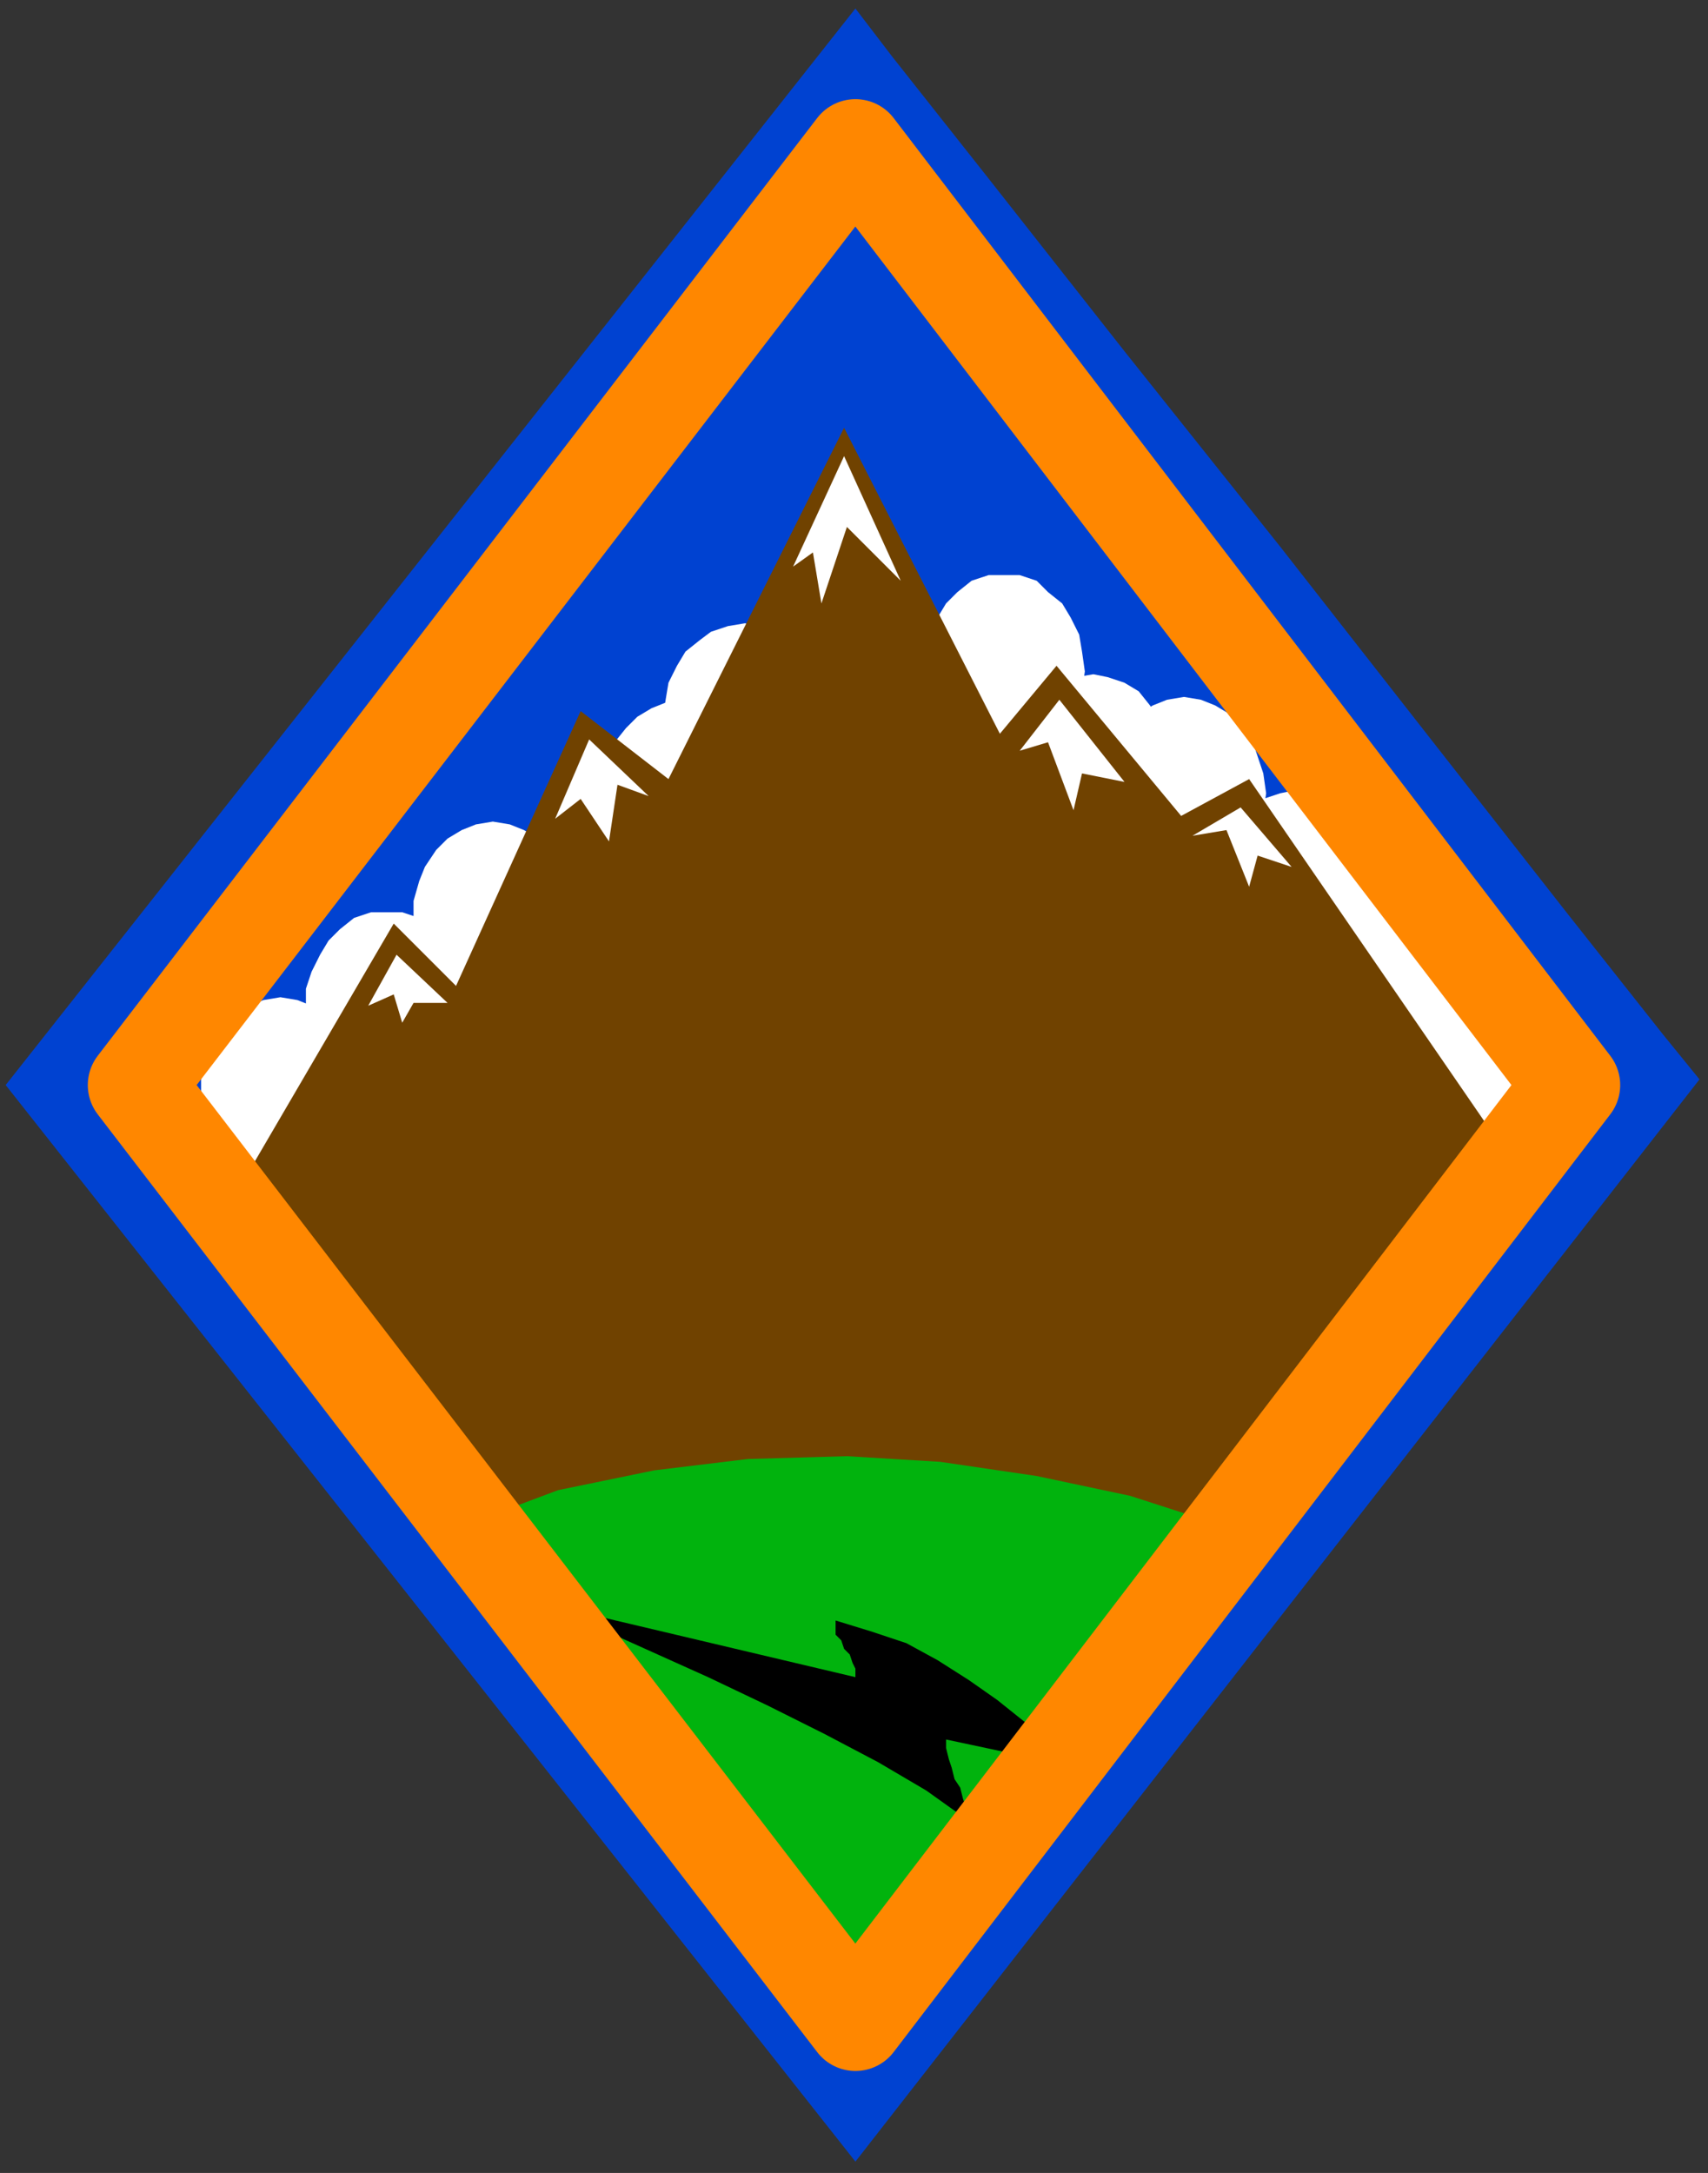
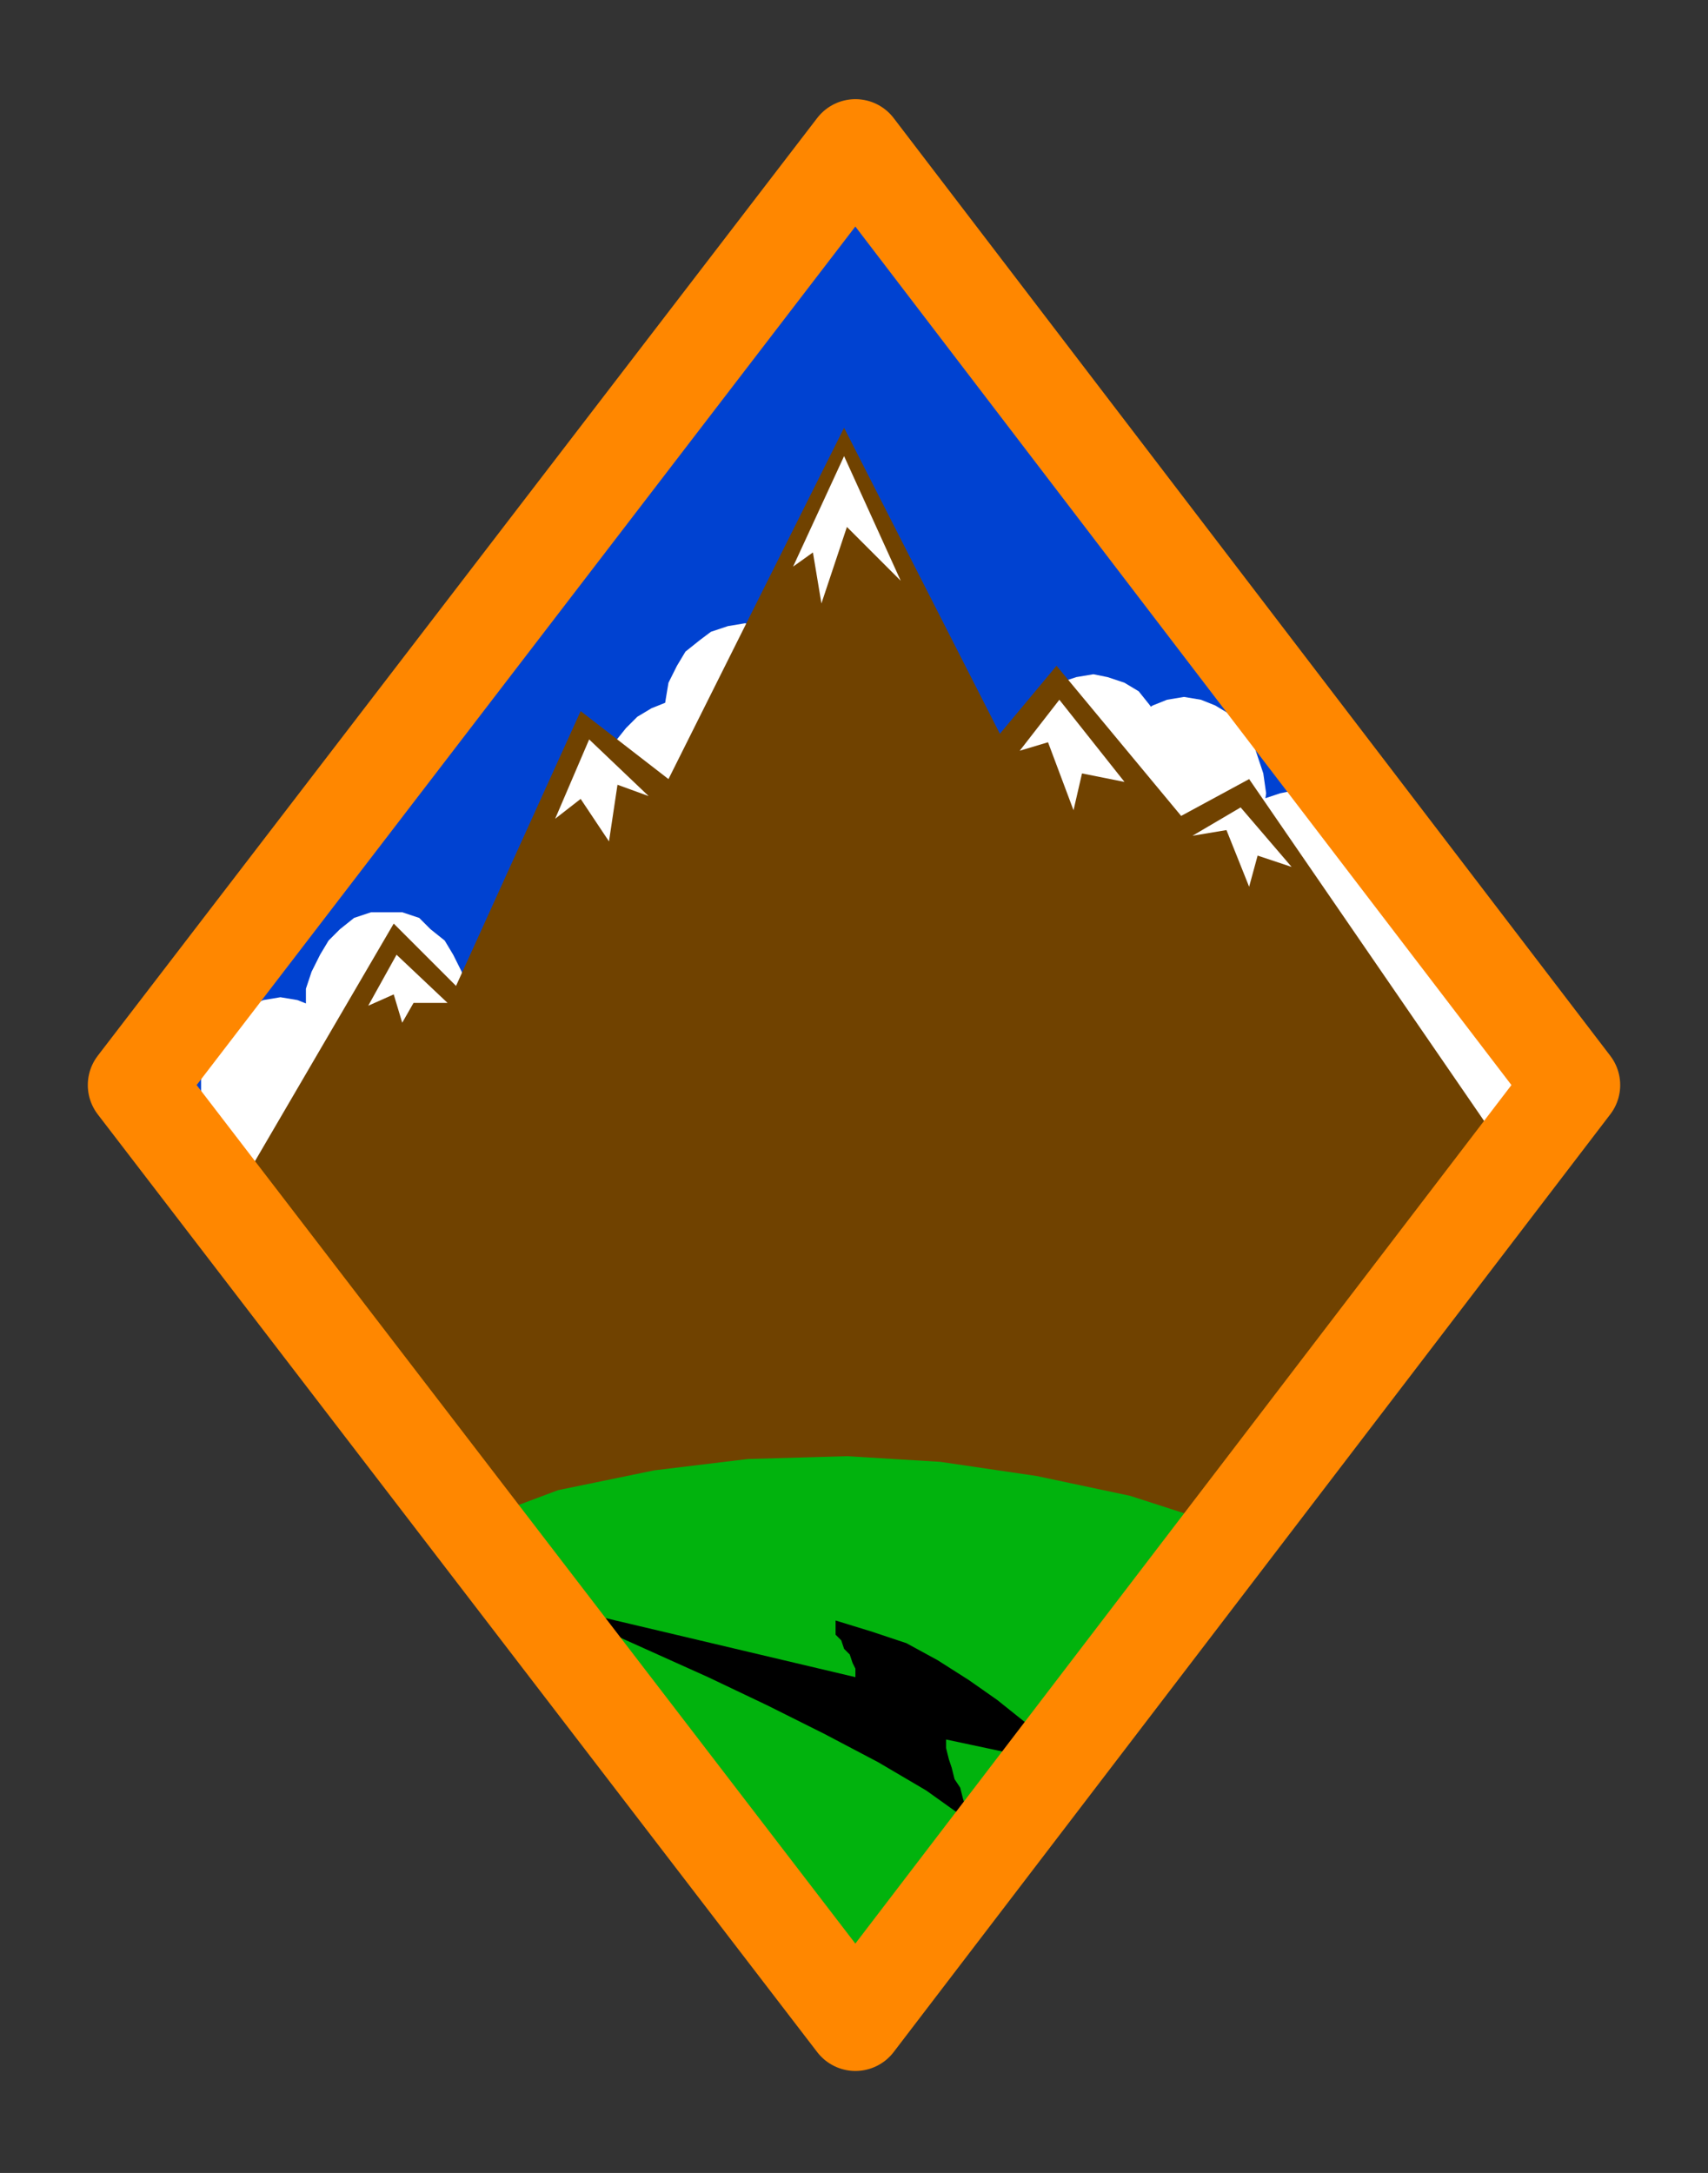
<svg xmlns="http://www.w3.org/2000/svg" xmlns:ns1="http://sodipodi.sourceforge.net/DTD/sodipodi-0.dtd" xmlns:ns2="http://www.inkscape.org/namespaces/inkscape" version="1.0" width="159.544mm" height="202.935mm" id="svg51" ns1:docname="BCKMC111.WMF">
  <rect width="100%" height="100%" fill="#333333" stroke="none" />
  <ns1:namedview pagecolor="#ffffff" bordercolor="#666666" borderopacity="1" objecttolerance="10" gridtolerance="10" guidetolerance="10" ns2:pageopacity="0" ns2:pageshadow="2" ns2:window-width="640" ns2:window-height="480" id="namedview53" />
  <defs id="defs3">
    <pattern id="WMFhbasepattern" patternUnits="userSpaceOnUse" width="6" height="6" x="0" y="0" />
  </defs>
  <path style="fill:none;stroke:none;" d="  M 0,0   L 602,0   L 602,766   L 0,766   z " id="path5" />
-   <path style="fill:#0042d1;fill-rule:evenodd;fill-opacity:1;stroke:none;" d="  M 302,3   L 2,383   L 302,763   L 600,381   L 587,365   L 553,322   L 506,262   L 452,193   L 397,124   L 349,63   L 315,20   L 302,3  z " id="path7" />
  <path style="fill:#0042d1;fill-rule:evenodd;fill-opacity:1;stroke:none;" d="  M 300,58   L 53,379   L 91,438   L 551,392   L 540,378   L 512,340   L 473,288   L 427,227   L 381,166   L 341,112   L 312,74   L 300,58  z " id="path9" />
  <path style="fill:#ffffff;fill-rule:evenodd;fill-opacity:1;stroke:none;" d="  M 99,352   L 105,353   L 110,355   L 115,358   L 119,362   L 123,367   L 126,373   L 127,380   L 128,386   L 127,393   L 126,400   L 123,405   L 119,411   L 115,415   L 110,418   L 105,420   L 99,421   L 93,420   L 88,418   L 83,415   L 79,411   L 75,405   L 73,400   L 71,393   L 71,386   L 71,380   L 73,373   L 75,367   L 79,362   L 83,358   L 88,355   L 93,353   L 99,352  z " id="path11" />
-   <path style="fill:#ffffff;fill-rule:evenodd;fill-opacity:1;stroke:none;" d="  M 174,290   L 180,291   L 185,293   L 190,296   L 194,300   L 198,306   L 201,311   L 202,318   L 203,325   L 202,332   L 201,338   L 198,344   L 194,349   L 190,353   L 185,356   L 180,358   L 174,359   L 168,358   L 163,356   L 158,353   L 154,349   L 150,344   L 148,338   L 146,332   L 146,325   L 146,318   L 148,311   L 150,306   L 154,300   L 158,296   L 163,293   L 168,291   L 174,290  z " id="path13" />
  <path style="fill:#ffffff;fill-rule:evenodd;fill-opacity:1;stroke:none;" d="  M 241,247   L 247,248   L 252,250   L 257,253   L 261,257   L 265,262   L 267,268   L 269,275   L 270,281   L 269,288   L 267,295   L 265,300   L 261,305   L 257,310   L 252,313   L 247,315   L 241,315   L 235,315   L 230,313   L 225,310   L 221,305   L 217,300   L 215,295   L 213,288   L 212,281   L 213,275   L 215,268   L 217,262   L 221,257   L 225,253   L 230,250   L 235,248   L 241,247  z " id="path15" />
  <path style="fill:#ffffff;fill-rule:evenodd;fill-opacity:1;stroke:none;" d="  M 263,220   L 268,221   L 274,223   L 279,226   L 283,230   L 286,235   L 289,241   L 291,247   L 291,254   L 291,261   L 289,268   L 286,273   L 283,279   L 279,283   L 274,286   L 268,288   L 263,289   L 257,288   L 251,286   L 247,283   L 242,279   L 239,273   L 236,268   L 235,261   L 234,254   L 235,247   L 236,241   L 239,235   L 242,230   L 247,226   L 251,223   L 257,221   L 263,220  z " id="path17" />
-   <path style="fill:#ffffff;fill-rule:evenodd;fill-opacity:1;stroke:none;" d="  M 354,203   L 360,203   L 366,205   L 370,209   L 375,213   L 378,218   L 381,224   L 382,230   L 383,237   L 382,244   L 381,250   L 378,256   L 375,261   L 370,265   L 366,268   L 360,270   L 354,271   L 349,270   L 343,268   L 338,265   L 334,261   L 331,256   L 328,250   L 326,244   L 326,237   L 326,230   L 328,224   L 331,218   L 334,213   L 338,209   L 343,205   L 349,203   L 354,203  z " id="path19" />
  <path style="fill:#ffffff;fill-rule:evenodd;fill-opacity:1;stroke:none;" d="  M 386,238   L 391,239   L 397,241   L 402,244   L 406,249   L 409,254   L 412,259   L 414,266   L 414,273   L 414,280   L 412,286   L 409,292   L 406,297   L 402,301   L 397,304   L 391,306   L 386,307   L 380,306   L 374,304   L 370,301   L 365,297   L 362,292   L 359,286   L 358,280   L 357,273   L 358,266   L 359,259   L 362,254   L 365,249   L 370,244   L 374,241   L 380,239   L 386,238  z " id="path21" />
  <path style="fill:#ffffff;fill-rule:evenodd;fill-opacity:1;stroke:none;" d="  M 418,246   L 424,247   L 429,249   L 434,252   L 438,256   L 442,261   L 444,267   L 446,273   L 447,280   L 446,287   L 444,294   L 442,299   L 438,304   L 434,309   L 429,312   L 424,314   L 418,314   L 412,314   L 407,312   L 402,309   L 398,304   L 394,299   L 392,294   L 390,287   L 389,280   L 390,273   L 392,267   L 394,261   L 398,256   L 402,252   L 407,249   L 412,247   L 418,246  z " id="path23" />
  <path style="fill:#ffffff;fill-rule:evenodd;fill-opacity:1;stroke:none;" d="  M 457,279   L 463,280   L 468,282   L 473,285   L 478,289   L 481,294   L 484,300   L 485,307   L 486,314   L 485,320   L 484,327   L 481,333   L 478,338   L 473,342   L 468,345   L 463,347   L 457,348   L 452,347   L 446,345   L 441,342   L 437,338   L 434,333   L 431,327   L 429,320   L 429,314   L 429,307   L 431,300   L 434,294   L 437,289   L 441,285   L 446,282   L 452,280   L 457,279  z " id="path25" />
  <path style="fill:#ffffff;fill-rule:evenodd;fill-opacity:1;stroke:none;" d="  M 498,311   L 504,311   L 510,313   L 514,317   L 519,321   L 522,326   L 525,332   L 526,338   L 527,345   L 526,352   L 525,358   L 522,364   L 519,369   L 514,373   L 510,376   L 504,378   L 498,379   L 493,378   L 487,376   L 482,373   L 478,369   L 475,364   L 472,358   L 470,352   L 470,345   L 470,338   L 472,332   L 475,326   L 478,321   L 482,317   L 487,313   L 493,311   L 498,311  z " id="path27" />
  <path style="fill:#ffffff;fill-rule:evenodd;fill-opacity:1;stroke:none;" d="  M 515,337   L 520,337   L 526,339   L 531,342   L 535,347   L 538,352   L 541,358   L 543,364   L 543,371   L 543,378   L 541,384   L 538,390   L 535,395   L 531,399   L 526,402   L 520,404   L 515,405   L 509,404   L 503,402   L 499,399   L 494,395   L 491,390   L 488,384   L 486,378   L 486,371   L 486,364   L 488,358   L 491,352   L 494,347   L 499,342   L 503,339   L 509,337   L 515,337  z " id="path29" />
  <path style="fill:#ffffff;fill-rule:evenodd;fill-opacity:1;stroke:none;" d="  M 136,322   L 142,322   L 148,324   L 152,328   L 157,332   L 160,337   L 163,343   L 164,349   L 165,356   L 164,363   L 163,369   L 160,375   L 157,380   L 152,384   L 148,387   L 142,389   L 136,390   L 131,389   L 125,387   L 120,384   L 116,380   L 113,375   L 110,369   L 108,363   L 108,356   L 108,349   L 110,343   L 113,337   L 116,332   L 120,328   L 125,324   L 131,322   L 136,322  z " id="path31" />
  <path style="fill:#704200;fill-rule:evenodd;fill-opacity:1;stroke:none;" d="  M 80,427   L 139,326   L 161,348   L 205,251   L 236,275   L 298,151   L 353,259   L 373,235   L 417,288   L 441,275   L 529,403   L 300,708   L 80,427  z " id="path33" />
  <path style="fill:#ffffff;fill-rule:evenodd;fill-opacity:1;stroke:none;" d="  M 421,295   L 438,285   L 456,306   L 444,302   L 441,313   L 433,293   L 421,295  z " id="path35" />
  <path style="fill:#01b30d;fill-rule:evenodd;fill-opacity:1;stroke:none;" d="  M 165,538   L 197,526   L 231,519   L 264,515   L 299,514   L 332,516   L 366,521   L 399,528   L 430,538   L 304,712   L 287,690   L 270,669   L 252,647   L 235,625   L 217,603   L 200,581   L 183,559   L 165,538  z " id="path37" />
  <path style="fill:#ffffff;fill-rule:evenodd;fill-opacity:1;stroke:none;" d="  M 374,247   L 360,265   L 370,262   L 379,286   L 382,273   L 397,276   L 374,247  z " id="path39" />
  <path style="fill:#000000;fill-rule:evenodd;fill-opacity:1;stroke:none;" d="  M 192,566   L 302,592   L 302,589   L 301,587   L 300,584   L 298,582   L 297,579   L 295,577   L 295,574   L 295,572   L 308,576   L 320,580   L 331,586   L 342,593   L 352,600   L 362,608   L 372,616   L 381,624   L 334,614   L 334,617   L 335,621   L 336,624   L 337,628   L 339,631   L 340,635   L 341,638   L 341,642   L 327,632   L 310,622   L 291,612   L 271,602   L 250,592   L 230,583   L 210,574   L 192,566  z " id="path41" />
  <path style="fill:none;stroke:#ff8700;stroke-width:34px;stroke-linecap:round;stroke-linejoin:round;stroke-miterlimit:4;stroke-dasharray:none;stroke-opacity:1;" d="  M 302,52   L 555,383   L 302,714   L 48,383   L 302,52  " id="path43" />
  <path style="fill:#ffffff;fill-rule:evenodd;fill-opacity:1;stroke:none;" d="  M 298,161   L 280,200   L 287,195   L 290,213   L 299,186   L 318,205   L 298,161  z " id="path45" />
  <path style="fill:#ffffff;fill-rule:evenodd;fill-opacity:1;stroke:none;" d="  M 208,261   L 196,289   L 205,282   L 215,297   L 218,277   L 229,281   L 208,261  z " id="path47" />
  <path style="fill:#ffffff;fill-rule:evenodd;fill-opacity:1;stroke:none;" d="  M 140,337   L 130,355   L 139,351   L 142,361   L 146,354   L 158,354   L 140,337  z " id="path49" />
</svg>